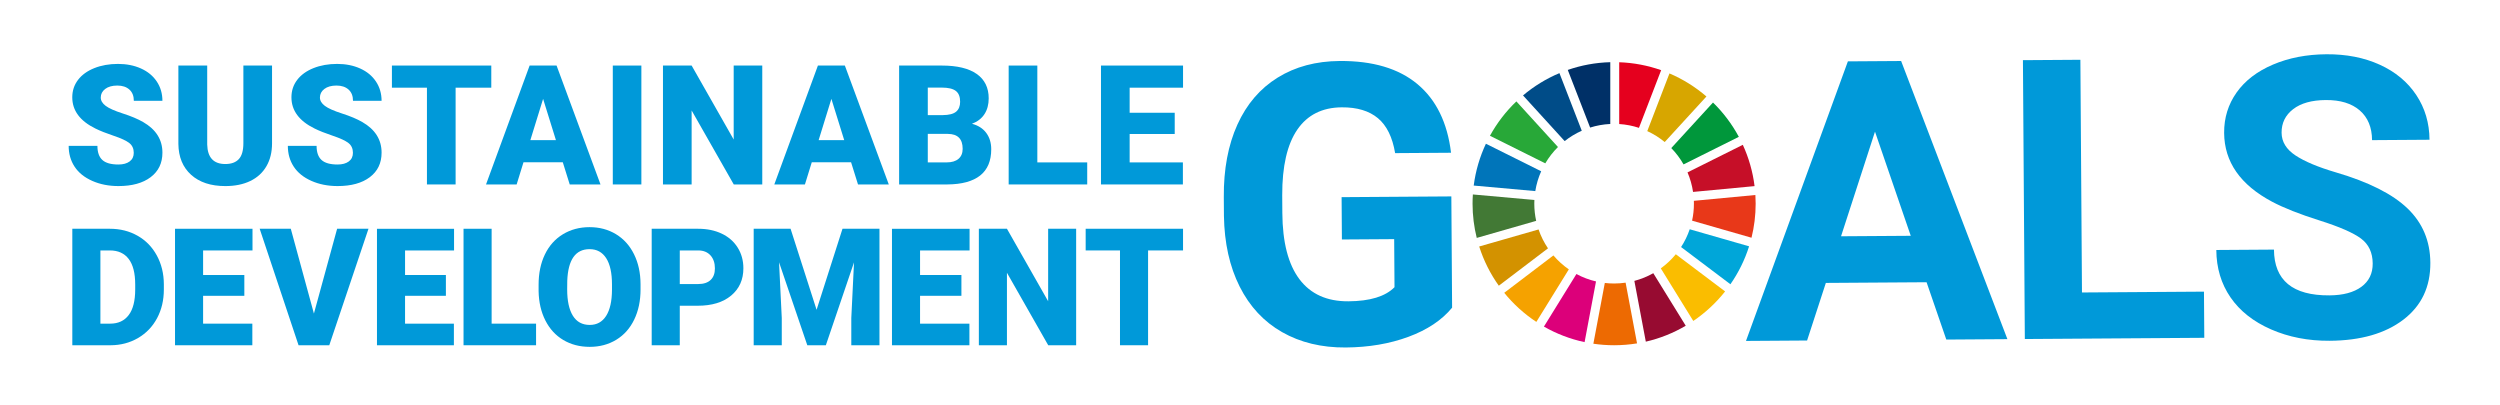
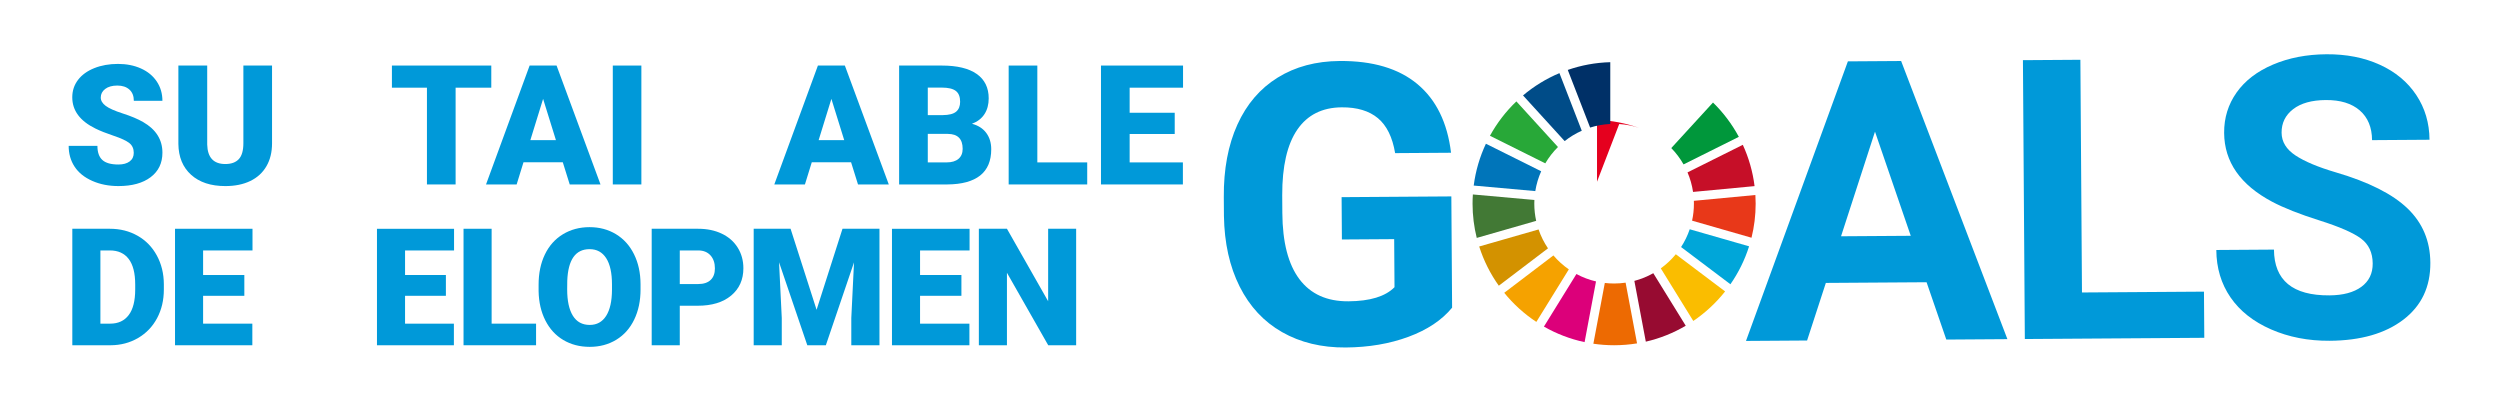
<svg xmlns="http://www.w3.org/2000/svg" id="Layer_1" width="639.649" height="103.535" viewBox="0 0 639.649 103.535">
  <defs>
    <style>.cls-1{fill:#fabd00;}.cls-1,.cls-2,.cls-3,.cls-4,.cls-5,.cls-6,.cls-7,.cls-8,.cls-9,.cls-10,.cls-11,.cls-12,.cls-13,.cls-14,.cls-15,.cls-16,.cls-17,.cls-18{stroke-width:0px;}.cls-2{fill:#28a838;}.cls-3{fill:#970b31;}.cls-4{fill:#427935;}.cls-5{fill:#c60f28;}.cls-6{fill:#e5001e;}.cls-7{fill:#d39200;}.cls-8{fill:#d7a600;}.cls-9{fill:#dc007a;}.cls-10{fill:#0099d9;}.cls-11{fill:#f5a200;}.cls-12{fill:#e83819;}.cls-13{fill:#ed6a02;}.cls-14{fill:#003067;}.cls-15{fill:#00a6d9;}.cls-16{fill:#004c88;}.cls-17{fill:#00973b;}.cls-18{fill:#0075ba;}</style>
  </defs>
  <path class="cls-10" d="m371.534,78.725c-2.625,3.187-6.349,5.671-11.171,7.452-4.823,1.78-10.175,2.691-16.055,2.732-6.175.042-11.599-1.269-16.273-3.932-4.674-2.663-8.294-6.551-10.861-11.663-2.567-5.111-3.907-11.13-4.019-18.056l-.033-4.852c-.049-7.121,1.11-13.296,3.476-18.523s5.801-9.236,10.307-12.028c4.506-2.791,9.797-4.208,15.874-4.249,8.461-.058,15.09,1.915,19.887,5.917,4.797,4.003,7.663,9.855,8.597,17.559l-14.308.098c-.682-4.079-2.148-7.059-4.398-8.938-2.251-1.879-5.337-2.806-9.256-2.779-4.999.034-8.792,1.939-11.38,5.713-2.588,3.775-3.873,9.371-3.855,16.787l.031,4.557c.051,7.481,1.51,13.123,4.379,16.926,2.868,3.803,7.046,5.686,12.535,5.648,5.52-.038,9.45-1.241,11.786-3.609l-.084-12.3-13.378.091-.074-10.83,28.078-.192.194,28.47h-.001Z" />
  <path class="cls-10" d="m492.935,72.212l-25.775.176-4.8,14.735-15.632.107,26.072-71.529,13.623-.093,27.192,71.165-15.632.107-5.05-14.668h.001Zm-21.887-11.759l17.837-.122-9.15-26.645-8.687,26.767h0Z" />
  <path class="cls-10" d="m532.693,74.833l31.215-.213.081,11.81-45.916.313-.487-71.348,14.701-.1.406,59.539h0Z" />
  <path class="cls-10" d="m607.078,67.415c-.019-2.776-1.013-4.901-2.983-6.375-1.971-1.473-5.51-3.017-10.617-4.632-5.108-1.614-9.154-3.212-12.137-4.793-8.132-4.322-12.223-10.191-12.273-17.608-.026-3.854,1.036-7.3,3.188-10.337,2.151-3.037,5.256-5.419,9.311-7.145,4.056-1.726,8.616-2.607,13.68-2.641,5.096-.035,9.643.858,13.641,2.676,3.998,1.819,7.112,4.403,9.34,7.753s3.357,7.165,3.386,11.444l-14.701.1c-.022-3.266-1.068-5.8-3.139-7.599-2.07-1.799-4.967-2.686-8.692-2.66-3.594.025-6.382.803-8.364,2.336-1.983,1.533-2.965,3.541-2.949,6.023.016,2.32,1.197,4.255,3.544,5.808,2.346,1.552,5.795,2.999,10.345,4.34,8.38,2.459,14.495,5.537,18.343,9.235,3.847,3.698,5.79,8.324,5.828,13.878.042,6.174-2.261,11.034-6.909,14.577-4.648,3.544-10.924,5.343-18.83,5.397-5.488.037-10.494-.933-15.016-2.912-4.521-1.978-7.979-4.707-10.371-8.187-2.393-3.479-3.605-7.523-3.636-12.129l14.75-.101c.054,7.873,4.785,11.778,14.194,11.714,3.495-.024,6.219-.753,8.17-2.187,1.951-1.435,2.917-3.426,2.899-5.974h-.002Z" />
  <path class="cls-2" d="m395.376,41.791c.901-1.531,1.993-2.934,3.246-4.176l-10.645-11.673c-2.678,2.559-4.962,5.527-6.758,8.797l14.157,7.052h0Z" />
-   <path class="cls-8" d="m421.47,33.545c1.612.738,3.111,1.68,4.464,2.797l10.675-11.655c-2.811-2.425-6-4.425-9.461-5.902l-5.678,14.76Z" />
  <path class="cls-5" d="m445.915,37.054l-14.148,7.053c.676,1.577,1.156,3.252,1.416,4.999l15.739-1.486c-.464-3.726-1.496-7.278-3.007-10.566" />
  <path class="cls-17" d="m430.753,42.063l14.146-7.052c-1.753-3.256-3.987-6.215-6.611-8.778l-10.675,11.652c1.216,1.249,2.273,2.652,3.139,4.177" />
  <path class="cls-4" d="m392.564,52.116c0-.319.01-.637.025-.953l-15.742-1.409c-.049.78-.079,1.568-.079,2.362,0,3.019.375,5.952,1.072,8.756l15.204-4.362c-.311-1.416-.479-2.886-.479-4.394" />
  <path class="cls-1" d="m428.772,65.054c-1.119,1.362-2.411,2.576-3.839,3.611l8.312,13.457c3.084-2.09,5.831-4.643,8.14-7.559l-12.612-9.51h-.001Z" />
  <path class="cls-12" d="m433.404,52.116c0,1.49-.16,2.943-.468,4.343l15.202,4.368c.693-2.791,1.063-5.71,1.063-8.711,0-.746-.025-1.486-.07-2.223l-15.74,1.487c.009.246.014.49.014.736" />
  <path class="cls-11" d="m397.452,65.355l-12.582,9.563c2.34,2.881,5.111,5.393,8.217,7.444l8.31-13.443c-1.464-1.012-2.791-2.212-3.945-3.564" />
  <path class="cls-18" d="m392.819,48.892c.282-1.778.797-3.479,1.508-5.071l-14.143-7.046c-1.562,3.325-2.634,6.925-3.121,10.704l15.756,1.413Z" />
  <path class="cls-3" d="m431.311,83.34l-8.3-13.44c-1.508.852-3.132,1.52-4.844,1.968l2.93,15.547c3.644-.837,7.08-2.228,10.214-4.075" />
  <path class="cls-15" d="m432.331,58.66c-.551,1.617-1.295,3.143-2.21,4.55l12.623,9.521c2.05-2.947,3.67-6.211,4.777-9.706l-15.19-4.365h0Z" />
  <path class="cls-13" d="m415.929,72.323c-.961.139-1.944.215-2.945.215-.804,0-1.598-.05-2.377-.141l-2.928,15.547c1.733.254,3.503.389,5.305.389,1.999,0,3.961-.165,5.871-.477l-2.926-15.533h0Z" />
-   <path class="cls-6" d="m414.289,31.736c1.754.113,3.449.446,5.053.976l5.678-14.756c-3.378-1.193-6.982-1.899-10.731-2.031v15.812h0Z" />
+   <path class="cls-6" d="m414.289,31.736c1.754.113,3.449.446,5.053.976c-3.378-1.193-6.982-1.899-10.731-2.031v15.812h0Z" />
  <path class="cls-9" d="m408.356,72.007c-1.77-.413-3.452-1.056-5.013-1.896l-8.315,13.45c3.199,1.831,6.697,3.186,10.404,3.977l2.924-15.531Z" />
  <path class="cls-14" d="m406.847,32.639c1.64-.518,3.369-.834,5.159-.918v-15.809c-3.801.101-7.451.793-10.876,1.981,0,0,5.717,14.746,5.717,14.746Z" />
  <path class="cls-7" d="m396.067,63.538c-1.003-1.481-1.821-3.104-2.409-4.829l-15.193,4.36c1.151,3.624,2.856,7,5.018,10.032l12.584-9.563Z" />
  <path class="cls-16" d="m400.332,36.099c1.335-1.057,2.805-1.949,4.379-2.65l-5.713-14.739c-3.403,1.429-6.538,3.363-9.318,5.707l10.652,11.681h0Z" />
  <path class="cls-10" d="m34.223,39.107c0-1.072-.379-1.908-1.138-2.507-.76-.599-2.093-1.219-4.001-1.86-1.909-.64-3.468-1.26-4.68-1.86-3.942-1.936-5.913-4.597-5.913-7.981,0-1.685.491-3.172,1.473-4.461.981-1.288,2.371-2.291,4.168-3.009,1.797-.717,3.816-1.076,6.059-1.076,2.186,0,4.148.39,5.881,1.17,1.735.78,3.082,1.891,4.043,3.332.961,1.442,1.442,3.09,1.442,4.942h-7.313c0-1.239-.379-2.201-1.139-2.883-.759-.682-1.786-1.024-3.081-1.024-1.31,0-2.343.289-3.103.867-.759.578-1.138,1.313-1.138,2.204,0,.78.418,1.487,1.254,2.12.836.634,2.305,1.289,4.409,1.964,2.103.676,3.83,1.404,5.182,2.184,3.287,1.895,4.931,4.506,4.931,7.835,0,2.661-1.003,4.75-3.009,6.268-2.006,1.519-4.757,2.277-8.253,2.277-2.465,0-4.698-.442-6.696-1.326-1.999-.885-3.503-2.097-4.513-3.635-1.01-1.539-1.515-3.312-1.515-5.318h7.355c0,1.63.421,2.831,1.264,3.604.842.772,2.211,1.159,4.105,1.159,1.212,0,2.17-.262,2.873-.783.703-.523,1.055-1.257,1.055-2.205l-.002.002Z" />
  <path class="cls-10" d="m69.605,16.772v19.911c0,2.256-.481,4.21-1.442,5.86-.961,1.651-2.34,2.908-4.137,3.772s-3.921,1.295-6.373,1.295c-3.706,0-6.623-.961-8.754-2.883s-3.218-4.555-3.259-7.898v-20.057h7.375v20.203c.084,3.329,1.63,4.994,4.638,4.994,1.518,0,2.667-.418,3.447-1.254s1.17-2.194,1.17-4.074v-19.87h7.335Z" />
-   <path class="cls-10" d="m90.299,39.107c0-1.072-.379-1.908-1.138-2.507-.76-.599-2.093-1.219-4.001-1.86-1.909-.64-3.468-1.26-4.68-1.86-3.942-1.936-5.913-4.597-5.913-7.981,0-1.685.491-3.172,1.473-4.461.981-1.288,2.371-2.291,4.168-3.009,1.797-.717,3.816-1.076,6.059-1.076,2.186,0,4.148.39,5.881,1.17,1.735.78,3.082,1.891,4.043,3.332.961,1.442,1.442,3.09,1.442,4.942h-7.313c0-1.239-.379-2.201-1.139-2.883-.759-.682-1.786-1.024-3.081-1.024-1.31,0-2.343.289-3.103.867-.759.578-1.138,1.313-1.138,2.204,0,.78.418,1.487,1.254,2.12.836.634,2.305,1.289,4.409,1.964,2.103.676,3.83,1.404,5.182,2.184,3.287,1.895,4.931,4.506,4.931,7.835,0,2.661-1.003,4.75-3.009,6.268-2.006,1.519-4.757,2.277-8.253,2.277-2.465,0-4.698-.442-6.696-1.326-1.999-.885-3.503-2.097-4.513-3.635-1.01-1.539-1.515-3.312-1.515-5.318h7.355c0,1.63.421,2.831,1.264,3.604.842.772,2.211,1.159,4.105,1.159,1.212,0,2.17-.262,2.873-.783.703-.523,1.055-1.257,1.055-2.205l-.002.002Z" />
  <path class="cls-10" d="m125.702,22.434h-9.13v24.758h-7.334v-24.758h-8.963v-5.662h25.426v5.662h0Z" />
  <path class="cls-10" d="m143.993,41.51h-10.05l-1.755,5.683h-7.835l11.157-30.42h6.895l11.241,30.42h-7.877l-1.776-5.683Zm-8.295-5.662h6.54l-3.28-10.551-3.259,10.551h-.001Z" />
  <path class="cls-10" d="m164.102,47.193h-7.313v-30.42h7.313v30.42Z" />
-   <path class="cls-10" d="m195.034,47.193h-7.292l-10.781-18.929v18.929h-7.334v-30.42h7.334l10.76,18.929v-18.929h7.313v30.42Z" />
  <path class="cls-10" d="m217.754,41.51h-10.05l-1.755,5.683h-7.835l11.157-30.42h6.895l11.241,30.42h-7.877l-1.776-5.683Zm-8.295-5.662h6.54l-3.28-10.551-3.259,10.551h-.001Z" />
  <path class="cls-10" d="m230.049,47.193v-30.42h10.927c3.914,0,6.891.718,8.932,2.152,2.04,1.435,3.061,3.518,3.061,6.247,0,1.574-.363,2.918-1.086,4.032-.725,1.115-1.79,1.936-3.197,2.465,1.588.418,2.806,1.198,3.656,2.34.849,1.142,1.275,2.536,1.275,4.179,0,2.981-.944,5.22-2.831,6.718-1.888,1.497-4.684,2.26-8.389,2.287h-12.348Zm7.334-17.739h3.824c1.601-.013,2.744-.307,3.427-.88.682-.572,1.024-1.418,1.024-2.536,0-1.285-.369-2.211-1.107-2.777-.739-.565-1.93-.849-3.573-.849h-3.594v7.041h-.001Zm0,4.805v7.292h4.806c1.323,0,2.34-.303,3.05-.909.71-.607,1.066-1.459,1.066-2.56,0-2.535-1.261-3.809-3.782-3.824h-5.14,0Z" />
  <path class="cls-10" d="m265.41,41.552h12.765v5.641h-20.098v-30.42h7.334v24.779h0Z" />
  <path class="cls-10" d="m300.563,34.281h-11.533v7.271h13.623v5.641h-20.957v-30.42h20.996v5.662h-13.663v6.414h11.533v5.432h0Z" />
  <path class="cls-10" d="m18.503,88.336v-29.805h9.601c2.634,0,5.002.597,7.104,1.791,2.101,1.194,3.742,2.88,4.923,5.056,1.18,2.177,1.777,4.616,1.791,7.319v1.371c0,2.73-.576,5.176-1.73,7.339-1.154,2.163-2.777,3.855-4.872,5.077-2.095,1.221-4.433,1.839-7.012,1.852h-9.806.001Zm7.186-24.258v18.731h2.497c2.06,0,3.644-.734,4.749-2.201,1.106-1.467,1.658-3.647,1.658-6.541v-1.289c0-2.88-.552-5.05-1.658-6.51-1.106-1.46-2.716-2.191-4.831-2.191h-2.416,0Z" />
  <path class="cls-10" d="m62.516,75.685h-10.55v7.124h12.598v5.528h-19.783v-29.805h19.824v5.548h-12.639v6.285h10.55v5.323-.002Z" />
-   <path class="cls-10" d="m80.319,80.229l5.937-21.698h8.025l-10.031,29.805h-7.861l-9.949-29.805h7.963l5.916,21.698Z" />
  <path class="cls-10" d="m114.084,75.685h-10.448v7.124h12.496v5.528h-19.681v-29.805h19.722v5.548h-12.536v6.285h10.448v5.323-.002Z" />
  <path class="cls-10" d="m125.786,82.808h11.372v5.528h-18.558v-29.805h7.186v24.278h0Z" />
  <path class="cls-10" d="m163.89,74.046c0,2.908-.539,5.48-1.618,7.718-1.078,2.239-2.61,3.961-4.596,5.169-1.986,1.208-4.247,1.812-6.786,1.812s-4.79-.583-6.756-1.75c-1.965-1.167-3.497-2.836-4.596-5.006s-1.675-4.66-1.73-7.472v-1.679c0-2.92.535-5.497,1.607-7.728s2.607-3.954,4.606-5.169c1.999-1.215,4.275-1.822,6.827-1.822,2.524,0,4.776.6,6.755,1.801,1.979,1.201,3.518,2.91,4.617,5.128,1.098,2.218,1.654,4.759,1.668,7.626v1.371h.002Zm-7.308-1.249c0-2.961-.495-5.21-1.484-6.745-.99-1.536-2.406-2.303-4.248-2.303-3.603,0-5.507,2.703-5.712,8.107l-.021,2.19c0,2.921.485,5.166,1.454,6.736.969,1.57,2.408,2.354,4.319,2.354,1.815,0,3.214-.771,4.197-2.313.982-1.542,1.48-3.76,1.494-6.653v-1.372h.001Z" />
  <path class="cls-10" d="m173.928,78.223v10.113h-7.186v-29.805h11.894c2.279,0,4.295.419,6.049,1.259,1.753.839,3.112,2.034,4.074,3.582.963,1.549,1.443,3.306,1.443,5.271,0,2.907-1.04,5.231-3.122,6.971-2.081,1.74-4.937,2.61-8.567,2.61h-4.586,0Zm0-5.547h4.708c1.392,0,2.453-.348,3.184-1.044.73-.696,1.095-1.678,1.095-2.947,0-1.392-.375-2.504-1.126-3.337-.75-.832-1.774-1.255-3.071-1.269h-4.79v8.598h0Z" />
  <path class="cls-10" d="m202.276,58.529l6.653,20.737,6.632-20.737h9.458v29.805h-7.206v-6.96l.696-14.248-7.206,21.207h-4.749l-7.226-21.228.696,14.269v6.96h-7.186v-29.805h9.438,0Z" />
  <path class="cls-10" d="m245.986,75.685h-10.581v7.124h12.628v5.528h-19.813v-29.805h19.855v5.548h-12.669v6.285h10.581v5.323-.002Z" />
  <path class="cls-10" d="m275.343,88.336h-7.145l-10.562-18.547v18.547h-7.186v-29.805h7.186l10.542,18.547v-18.547h7.165v29.805h0Z" />
-   <path class="cls-10" d="m302.692,64.077h-8.946v24.258h-7.186v-24.258h-8.781v-5.548h24.913v5.548h-.001Z" />
</svg>